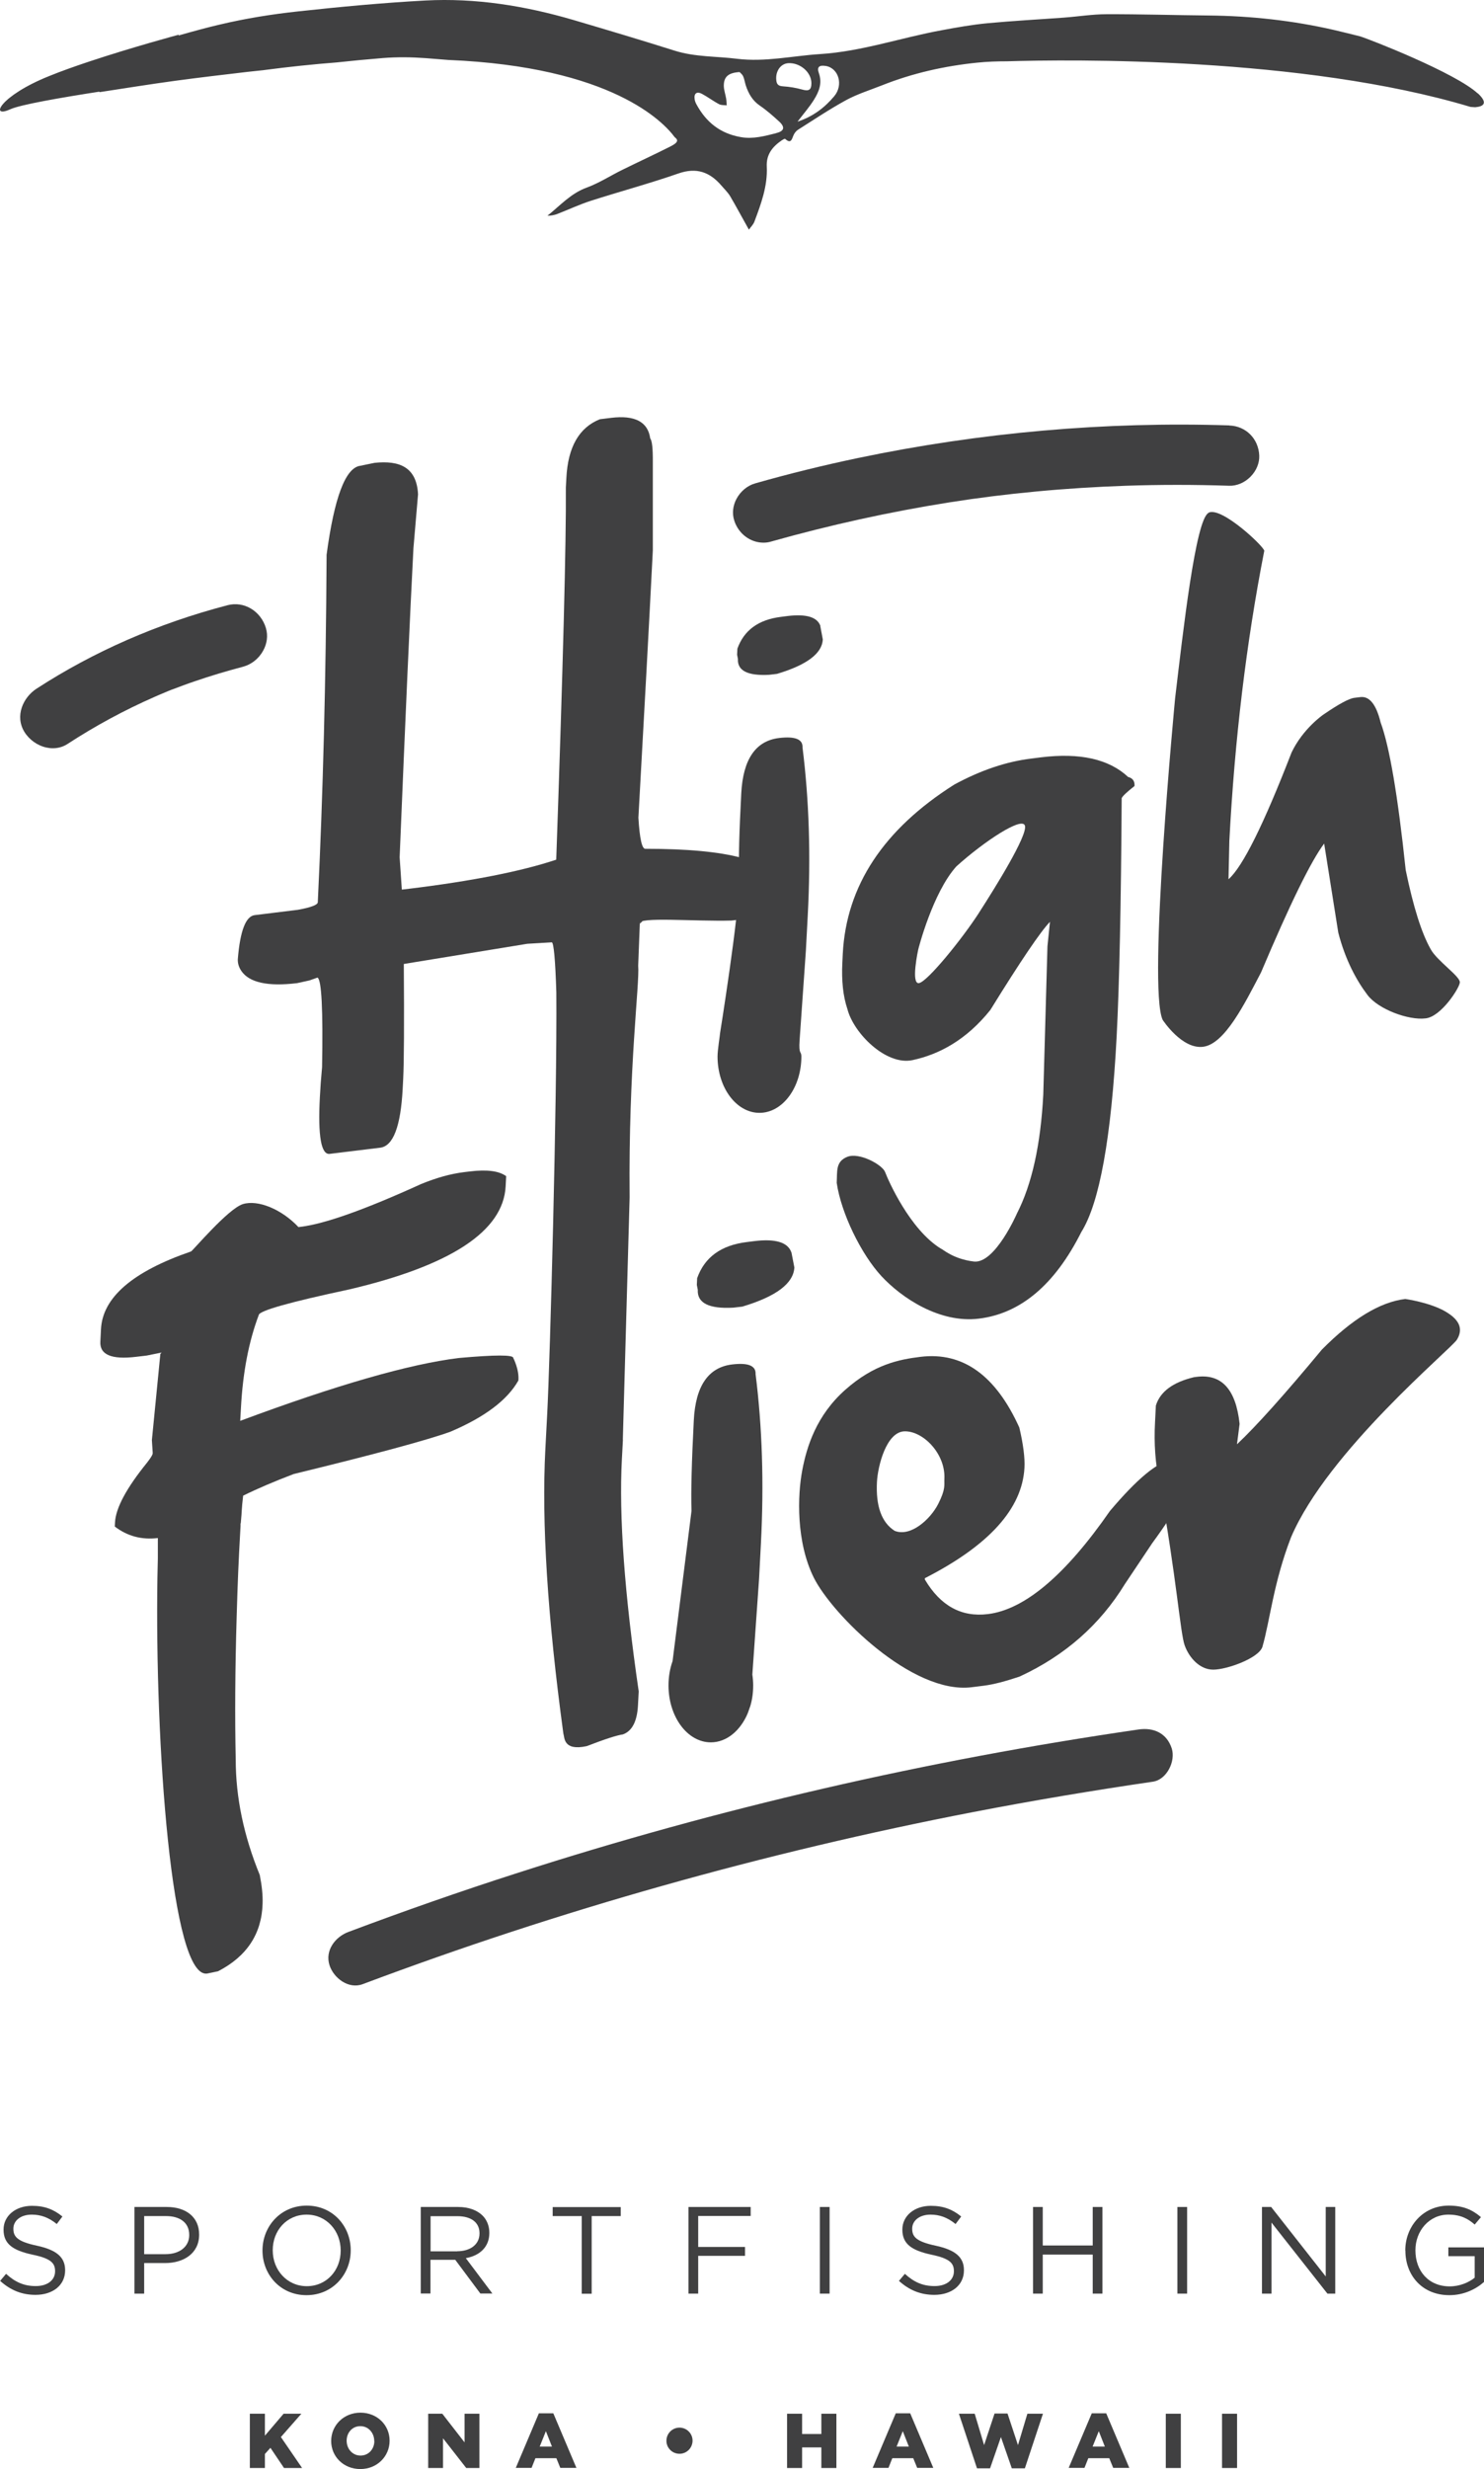
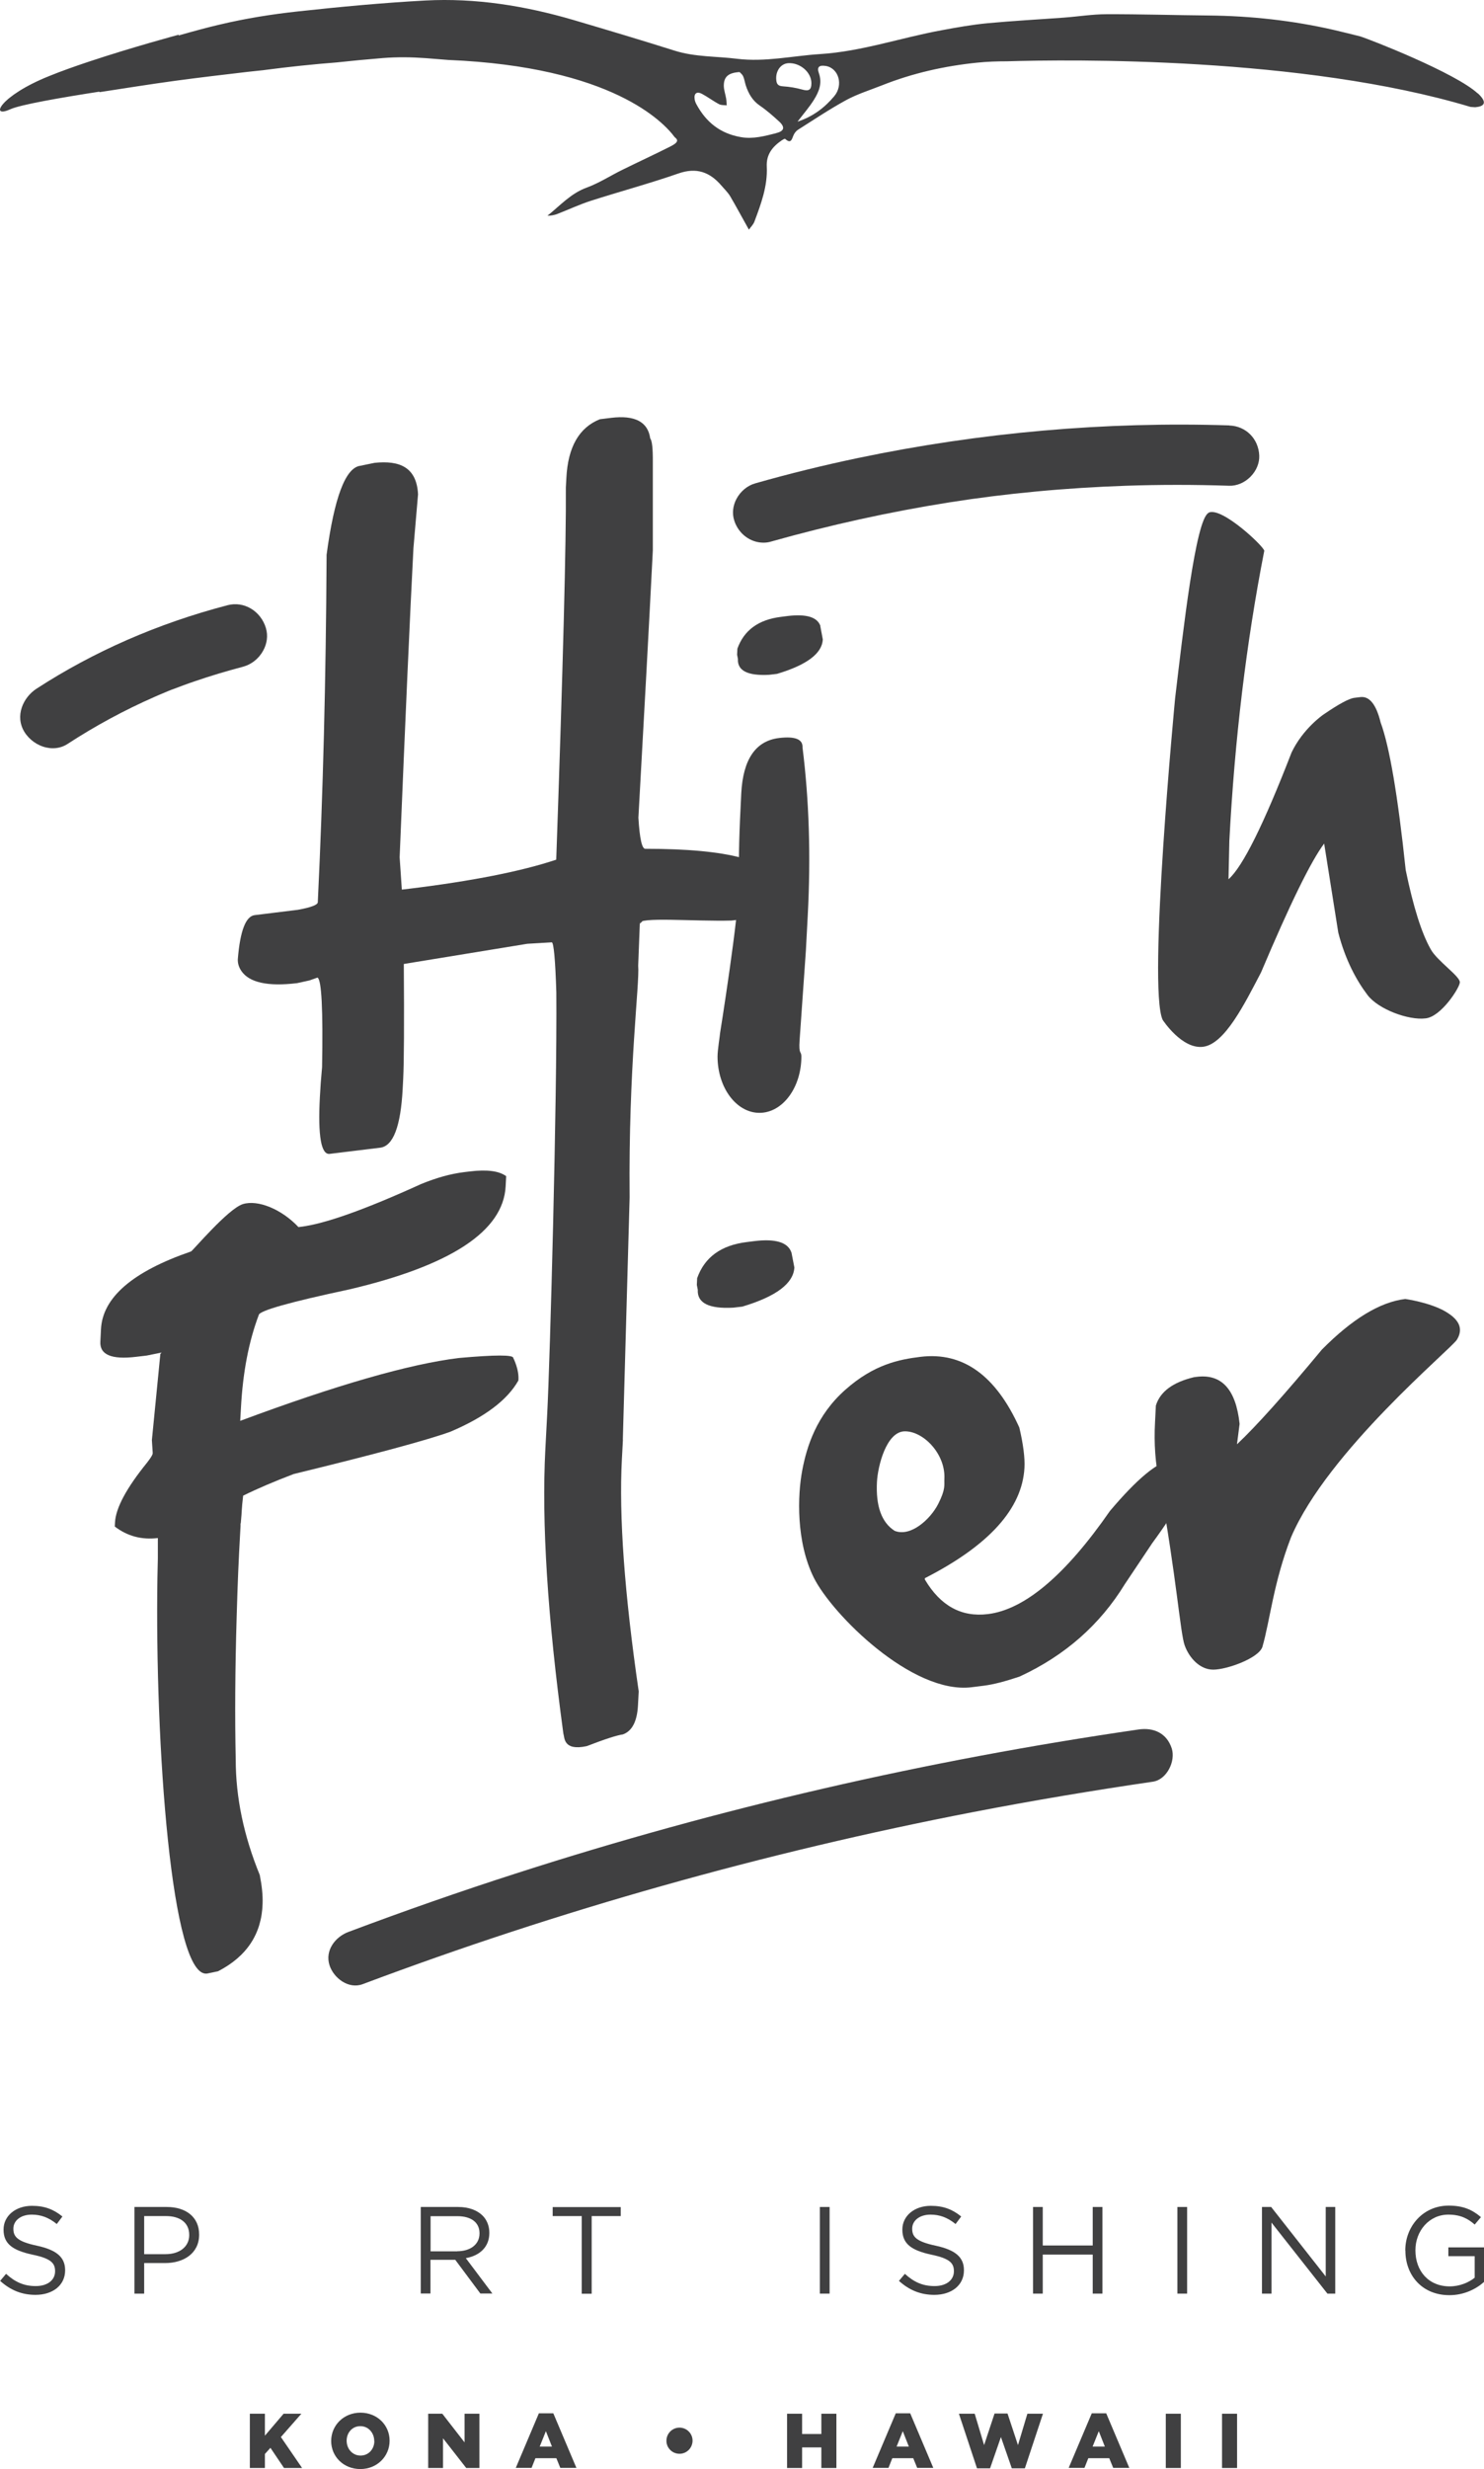
<svg xmlns="http://www.w3.org/2000/svg" id="Layer_1" viewBox="0 0 141.96 236">
  <defs>
    <style>.cls-1{fill:#404041;}</style>
  </defs>
-   <path class="cls-1" d="M107.9,74.25c-1.83-1.7-4.61-2.32-8.33-1.86l-.95.12c-2.36.29-4.8,1.11-7.33,2.48-6.77,4.28-10.33,9.67-10.67,16.17l-.04.84c-.09,1.74.07,3.22.48,4.44.59,2.32,3.7,5.43,6.23,4.89s5.15-1.92,7.45-4.8c2.89-4.67,4.79-7.48,5.7-8.42l-.24,2.33-.4,14.19c-.25,4.79-1.09,8.57-2.51,11.34,0,0-2.11,4.86-4.14,4.61s-3-1.22-3.11-1.21c-3.03-1.84-5.11-6.64-5.37-7.34s-2.47-1.91-3.61-1.46-.96,1.38-1.02,2.49c.43,2.94,2.36,6.85,4.28,8.92s5.56,4.52,9.32,4.06c4-.49,7.27-3.25,9.8-8.28,1.74-2.77,2.87-9,3.38-18.71.26-5.02.42-12.61.48-22.76.09-.2.5-.59,1.23-1.16.03-.48-.19-.77-.64-.87ZM93.65,87.25c-1.63,2.52-4.96,6.62-5.75,6.72s-.06-3.22-.06-3.22c0,0,1.36-5.39,3.64-7.93,2.62-2.37,6.35-4.84,6.57-3.88s-2.78,5.79-4.41,8.32Z" />
  <path class="cls-1" d="M74.53,70.54c-2.24.27-3.45,2.03-3.62,5.28-.2,3.87-.25,5.67-.22,8.58s-1.81,14.36-1.81,14.36c0,.15-.24,1.59-.24,2.22,0,2.98,1.8,5.39,4.01,5.39s4.01-2.41,4.01-5.39c0-.54-.27-.15-.17-1.54l.6-8.56.18-3.39c.3-5.66.13-11.01-.5-16.04.04-.79-.7-1.09-2.24-.91Z" />
  <path class="cls-1" d="M78.48,59.83c-.3-.85-1.34-1.16-3.13-.95l-.62.08c-2.17.26-3.56,1.28-4.19,3.04l-.03.58.08.41c-.06,1.12.94,1.62,2.99,1.51l.75-.09c2.85-.85,4.31-1.95,4.38-3.29l-.24-1.27Z" />
  <path class="cls-1" d="M115.6,49.03c-1.23.65-2.42,11.26-3.19,17.73,0,0-2.64,27.62-1.19,30.72,0,0,1.85,2.86,3.9,2.57s3.93-4.08,5.51-7.1c2.76-6.52,4.77-10.63,6.04-12.32l1.35,8.51c.68,2.64,1.76,4.6,2.8,5.97s3.93,2.43,5.54,2.23c1.46-.13,3.23-2.85,3.29-3.43s-2.21-2.08-2.8-3.2c-.87-1.54-1.66-4.06-2.38-7.55-.75-7.11-1.55-11.81-2.4-14.11-.42-1.72-1.07-2.52-1.93-2.42l-.57.07c-.52.06-1.51.6-2.97,1.6,0,0-1.95,1.32-3.05,3.63-2.67,6.89-4.68,10.93-6.03,12.11l.08-3.67c.51-9.7,1.62-18.94,3.34-27.72.02-.37-4.12-4.29-5.34-3.64Z" />
  <path class="cls-1" d="M59.59,137.6l-.1,1.87c-.29,5.48.25,12.88,1.61,22.2l-.07,1.32c-.08,1.54-.56,2.47-1.44,2.79-.54.07-1.7.44-3.46,1.12-2.27.49-2.11-.83-2.24-1.21-1.51-11.1-2.09-20.16-1.72-27.19l.18-3.42c.26-5,.95-29.86.87-40.22-.1-3.14-.25-4.73-.43-4.79l-2.35.14-11.81,1.93c.04,5.7.02,9.36-.06,10.98l-.05.96c-.19,3.6-.91,5.47-2.15,5.62l-4.83.59c-.82.1-1.14-1.71-.94-5.44.04-.83.11-1.78.21-2.85.1-5.52-.05-8.38-.44-8.56l-.76.27-1.18.26c-2.8.34-4.58-.05-5.34-1.16-.25-.37-.36-.75-.34-1.14.22-2.7.76-4.1,1.62-4.2l4.14-.51c1.25-.23,1.88-.47,1.89-.72.5-10.32.78-21.3.84-32.94v-.26c.74-5.5,1.81-8.34,3.23-8.52l1.36-.28c2.39-.25,4.03.41,4.16,3.01l-.44,5.15c-.32,6.09-.76,15.94-1.32,29.54l.21,3.09.69-.08c6.06-.74,10.75-1.67,14.08-2.78.65-18.55.96-30.41.92-35.57l.05-.93c.15-2.94,1.22-4.81,3.21-5.6l1.06-.13c2.28-.28,3.53.38,3.75,1.96.18.23.26.99.25,2.27v8.44c-.37,7.33-.84,15.84-1.38,25.55.12,2.02.35,3.01.67,2.97,7.98,0,12.2,1.14,12.67,3.41-.1,1.95-1.35,3.07-3.75,3.37l-.69.08c-3.48.1-9.05-.39-8.76.29.53-.44,0-.12,0-.12l-.16,4.14c.15,1.79-.94,9.61-.82,22.16l-.65,23.15Z" />
  <path class="cls-1" d="M77.86,150.82c1.74,3.47,9.39,11.15,15.09,10.45l1.19-.15c.87-.11,2.01-.4,3.42-.88,4.32-2,7.66-4.94,10.04-8.82l2.63-3.93c2.44-3.32,3.7-5.65,3.77-6.97v-.12s-.23.03-.23.03c-.2.86-.56,1.32-1.08,1.38-.27-.04-.41-.16-.44-.35l.14-.48.06-1.2-.22-.23-.23.03c-1.28.16-3.22,1.77-5.82,4.84-4.26,6.14-8.16,9.43-11.68,9.86-2.53.31-4.54-.79-6.03-3.31v-.12c6.15-3.14,9.32-6.65,9.53-10.56.05-.94-.11-2.22-.49-3.84-2.26-5-5.41-7.25-9.45-6.76-2.03.25-4.45.71-7.2,3.15s-3.68,5.39-4.12,7.72-.61,6.79,1.12,10.26ZM83.89,141.64c.08-1.48.89-4.83,2.68-4.83s3.89,2.18,3.77,4.54c-.03.59.15.94-.59,2.4s-2.64,3.19-4.17,2.57c-1.25-.8-1.81-2.36-1.69-4.68Z" />
  <path class="cls-1" d="M23.03,145.62c.13-1.35.06-1.22.23-2.66,1.36-.67,2.97-1.36,4.84-2.07,7.81-1.9,12.8-3.25,14.98-4.04,3.28-1.39,5.45-3.02,6.51-4.9.09-1.05-.49-2.15-.49-2.15.02-.31-1.71-.31-5.19,0-4.76.58-11.74,2.59-20.93,6.01l.07-1.26c.18-3.36.74-6.3,1.7-8.85.02-.41,2.92-1.23,8.69-2.46,9.73-2.29,14.71-5.58,14.93-9.85l.05-.97c-.69-.5-1.84-.65-3.47-.45l-.58.07c-1.28.16-2.64.54-4.1,1.14-5.36,2.44-9.19,3.8-11.49,4.08l-.23.03c-1.6-1.71-3.88-2.64-5.31-2.2s-4.85,4.52-4.97,4.53c-5.58,1.92-8.45,4.39-8.61,7.42l-.06,1.2c-.07,1.25,1.07,1.73,3.41,1.45l1.02-.12,1.43-.29-.12.13-.81,8.24.08,1.24c0,.16-.19.46-.54.91-1.97,2.43-3,4.34-3.07,5.73l-.02.38c1.2.92,2.58,1.29,4.12,1.1v.47s0,1.49,0,1.49l-.04,1.82c-.25,15.76,1.33,38.55,4.8,37.84l1-.21c2.75-1.42,4.17-3.57,4.26-6.45.03-.82-.07-1.74-.27-2.75-1.53-3.74-2.3-7.42-2.3-11.03-.09-4.1-.06-8.66.09-13.67.1-3.33.16-4.96.37-8.66v-.25Z" />
  <path class="cls-1" d="M75.7,119.7c-.34-.96-1.52-1.32-3.55-1.07l-.71.09c-2.46.3-4.04,1.45-4.75,3.45l-.03.65.09.46c-.07,1.27,1.07,1.84,3.4,1.71l.86-.1c3.24-.97,4.89-2.21,4.98-3.74l-.28-1.44Z" />
-   <path class="cls-1" d="M71.76,163.12c.19-.62.29-1.3.29-2.02,0-.35-.03-.7-.08-1.04l.64-9.1.18-3.42c.3-5.72.13-11.12-.51-16.2.04-.8-.71-1.11-2.26-.92-2.26.28-3.48,2.05-3.65,5.33-.2,3.9-.28,6.79-.22,8.67l-1.81,14.35c-.25.71-.39,1.49-.39,2.33,0,3,1.81,5.44,4.05,5.44,1.51,0,2.83-1.12,3.53-2.78l.23-.65Z" />
  <path class="cls-1" d="M138.26,125.35c-1.52-.87-3.83-1.19-3.83-1.19-2.42.29-5.08,1.91-7.98,4.84-3.53,4.25-6.23,7.27-8.12,9.05l.25-1.95c-.35-3.29-1.71-4.79-4.09-4.5l-.29.04c-2,.48-3.22,1.38-3.63,2.71l-.08,1.61c-.11,2.01.03,3.94.42,5.79,1.64,9.01,1.99,14.35,2.42,15.53s1.44,2.31,2.73,2.31,4.33-1.08,4.7-2.17c.74-2.56,1.05-6.11,2.74-10.48,3.51-8.24,15.33-18,15.87-18.89s.42-1.81-1.1-2.69Z" />
  <path class="cls-1" d="M141.37,8.94c-2.12-1.97-10.35-5.19-11.28-5.47-.83-.21-1.66-.41-2.5-.61-3.93-.9-7.94-1.34-11.98-1.38-3.26-.03-6.52-.13-9.78-.12-1.34,0-2.68.22-4.02.32-2.45.18-4.9.31-7.35.54-1.47.14-2.93.4-4.38.67-3.89.71-7.65,2.03-11.64,2.28-2.64.17-5.25.78-7.93.45-1.99-.25-4.02-.16-5.98-.78-3.2-1.01-6.42-1.97-9.64-2.92C50.25.56,45.51-.21,40.67.05c-4.06.22-8.11.6-12.16,1.04-2.5.27-5,.67-7.45,1.25-1.26.29-2.6.66-3.97,1.05v-.07s-4.4,1.18-8.58,2.57c0,0,0,0,0,0h0c-1.35.45-2.68.92-3.83,1.39C-.02,9.17-1.02,11.35.97,10.45c.98-.45,4.87-1.12,8.54-1.69,0,.02,0,.03,0,.05,2.42-.37,4.84-.76,7.27-1.09,2.29-.31,4.6-.58,6.9-.85.47-.05.93-.1,1.4-.15.03,0,.06,0,.09-.01,2.49-.33,4.82-.57,7.01-.74,1.48-.16,2.96-.3,4.44-.42,1.37-.11,2.76-.09,4.13.01.71.06,1.42.11,2.12.17,15.66.65,20.62,5.95,21.67,7.38.17.13.25.24.23.35,0,0,0,0,0,0h0c-.02.18-.27.36-.76.6-1.47.74-2.97,1.43-4.45,2.16-1.15.56-2.23,1.27-3.43,1.71-1.52.55-2.55,1.72-3.76,2.69.35,0,.67-.06.97-.18,1.06-.41,2.1-.9,3.19-1.25,2.78-.89,5.61-1.65,8.37-2.61,1.73-.6,3-.14,4.12,1.17.28.33.61.64.83,1.01.6,1.02,1.16,2.07,1.79,3.19.16-.23.41-.47.52-.75.64-1.7,1.28-3.42,1.19-5.27-.06-1.16.54-1.9,1.41-2.5.11-.07.3-.19.34-.16.61.55.65-.03.83-.39.08-.17.22-.35.38-.46,1.53-.97,3.04-1.98,4.63-2.85,1.09-.59,2.29-.96,3.45-1.42,2.92-1.16,5.96-1.84,9.08-2.16.96-.1,1.91-.13,2.87-.13,5.92-.18,28.26-.47,44.33,4.36.16.01.31.02.45.03.79-.07,1.27-.38.24-1.34ZM74.25,12.73c-1.1.27-2.18.58-3.36.38-1.99-.34-3.35-1.43-4.28-3.16-.08-.15-.14-.31-.16-.47-.08-.55.2-.77.7-.51.56.3,1.07.69,1.64.99.21.11.49.08.73.11-.02-.22-.02-.45-.06-.67-.07-.39-.21-.79-.22-1.18-.01-.87.42-1.27,1.51-1.33.06.06.25.21.34.4.12.27.16.58.25.87.26.78.63,1.45,1.35,1.94.66.45,1.27.99,1.86,1.53.57.53.47.91-.3,1.09ZM74.89,8.25c-.44-.03-.59-.19-.63-.59-.09-.85.41-1.57,1.14-1.62,1.12-.07,2.21.85,2.22,1.9,0,.66-.25.8-.88.62-.6-.17-1.23-.27-1.85-.31ZM79.8,9.2c-.91,1.08-2,1.93-3.51,2.43.59-.77,1.14-1.4,1.57-2.09.48-.77.82-1.58.47-2.56-.21-.59.05-.78.69-.67,1.21.22,1.68,1.82.78,2.89Z" />
  <path class="cls-1" d="M0,218.03l.58-.69c.86.78,1.69,1.17,2.84,1.17s1.85-.59,1.85-1.41v-.02c0-.77-.41-1.21-2.15-1.57-1.9-.41-2.78-1.03-2.78-2.39v-.02c0-1.3,1.15-2.26,2.72-2.26,1.21,0,2.07.34,2.91,1.02l-.54.72c-.77-.63-1.54-.9-2.39-.9-1.08,0-1.76.59-1.76,1.34v.02c0,.78.43,1.22,2.25,1.61,1.85.4,2.7,1.08,2.7,2.34v.02c0,1.42-1.18,2.34-2.83,2.34-1.31,0-2.39-.44-3.38-1.33Z" />
  <path class="cls-1" d="M12.85,210.95h3.1c1.87,0,3.1.99,3.1,2.63v.02c0,1.79-1.49,2.71-3.25,2.71h-2.01v2.92h-.93v-8.28ZM15.83,215.46c1.37,0,2.27-.73,2.27-1.82v-.02c0-1.18-.89-1.8-2.22-1.8h-2.09v3.64h2.05Z" />
-   <path class="cls-1" d="M25.11,215.12v-.02c0-2.28,1.72-4.28,4.23-4.28s4.21,1.98,4.21,4.26v.02c0,2.28-1.72,4.28-4.23,4.28s-4.21-1.98-4.21-4.26ZM32.59,215.12v-.02c0-1.88-1.37-3.42-3.26-3.42s-3.24,1.51-3.24,3.4v.02c0,1.88,1.37,3.42,3.26,3.42s3.24-1.51,3.24-3.4Z" />
  <path class="cls-1" d="M40.26,210.95h3.56c1.02,0,1.83.31,2.35.83.4.4.64.98.64,1.63v.02c0,1.37-.95,2.18-2.25,2.41l2.54,3.38h-1.15l-2.4-3.22h-2.37v3.22h-.93v-8.28ZM43.74,215.18c1.24,0,2.13-.64,2.13-1.7v-.02c0-1.02-.78-1.63-2.12-1.63h-2.56v3.36h2.54Z" />
  <path class="cls-1" d="M55.65,211.82h-2.78v-.86h6.51v.86h-2.78v7.42h-.95v-7.42Z" />
-   <path class="cls-1" d="M65.86,210.95h5.95v.86h-5.02v2.96h4.48v.85h-4.48v3.61h-.93v-8.28Z" />
  <path class="cls-1" d="M78.43,210.95h.93v8.28h-.93v-8.28Z" />
  <path class="cls-1" d="M85.98,218.03l.58-.69c.86.78,1.69,1.17,2.84,1.17s1.85-.59,1.85-1.41v-.02c0-.77-.41-1.21-2.15-1.57-1.9-.41-2.78-1.03-2.78-2.39v-.02c0-1.3,1.15-2.26,2.72-2.26,1.21,0,2.07.34,2.91,1.02l-.54.72c-.77-.63-1.54-.9-2.39-.9-1.08,0-1.76.59-1.76,1.34v.02c0,.78.43,1.22,2.25,1.61,1.85.4,2.7,1.08,2.7,2.34v.02c0,1.42-1.18,2.34-2.83,2.34-1.31,0-2.39-.44-3.38-1.33Z" />
  <path class="cls-1" d="M98.82,210.95h.93v3.68h4.78v-3.68h.93v8.28h-.93v-3.73h-4.78v3.73h-.93v-8.28Z" />
  <path class="cls-1" d="M112.63,210.95h.93v8.28h-.93v-8.28Z" />
  <path class="cls-1" d="M120.72,210.95h.88l5.22,6.64v-6.64h.91v8.28h-.75l-5.35-6.79v6.79h-.91v-8.28Z" />
  <path class="cls-1" d="M134.43,215.12v-.02c0-2.27,1.67-4.28,4.15-4.28,1.4,0,2.26.4,3.09,1.1l-.6.71c-.64-.56-1.35-.95-2.52-.95-1.83,0-3.15,1.55-3.15,3.4v.02c0,1.98,1.27,3.44,3.28,3.44.95,0,1.82-.37,2.39-.83v-2.06h-2.52v-.84h3.42v3.3c-.77.69-1.93,1.27-3.32,1.27-2.6,0-4.21-1.89-4.21-4.26Z" />
  <path class="cls-1" d="M23.9,230.71h1.44v2.1l1.79-2.1h1.7l-1.96,2.23,2.03,2.96h-1.73l-1.3-1.93-.53.59v1.34h-1.44v-5.19Z" />
  <path class="cls-1" d="M31.68,233.32h0c0-1.5,1.2-2.71,2.8-2.71s2.79,1.19,2.79,2.68h0c0,1.5-1.2,2.71-2.8,2.71s-2.79-1.19-2.79-2.68ZM35.8,233.32h0c0-.76-.54-1.42-1.33-1.42s-1.31.64-1.31,1.39h0c0,.76.54,1.42,1.33,1.42s1.32-.64,1.32-1.39Z" />
  <path class="cls-1" d="M40.97,230.71h1.34l2.13,2.74v-2.74h1.42v5.19h-1.26l-2.22-2.84v2.84h-1.42v-5.19Z" />
  <path class="cls-1" d="M51.54,230.67h1.39l2.21,5.22h-1.54l-.38-.93h-2l-.37.93h-1.51l2.21-5.22ZM52.8,233.85l-.58-1.47-.59,1.47h1.16Z" />
  <path class="cls-1" d="M63.75,233.3h0c0-.7.56-1.26,1.25-1.26s1.25.56,1.25,1.24h0c0,.7-.56,1.26-1.25,1.26s-1.25-.56-1.25-1.24Z" />
  <path class="cls-1" d="M75.29,230.71h1.44v1.94h1.84v-1.94h1.44v5.19h-1.44v-1.97h-1.84v1.97h-1.44v-5.19Z" />
  <path class="cls-1" d="M85.68,230.67h1.39l2.21,5.22h-1.54l-.38-.93h-2l-.37.93h-1.51l2.21-5.22ZM86.94,233.85l-.58-1.47-.59,1.47h1.16Z" />
  <path class="cls-1" d="M91.72,230.71h1.52l.9,3,1-3.02h1.24l1,3.02.9-3h1.49l-1.73,5.22h-1.25l-1.04-2.99-1.04,2.99h-1.25l-1.73-5.22Z" />
  <path class="cls-1" d="M104.43,230.67h1.39l2.21,5.22h-1.54l-.38-.93h-2l-.37.93h-1.51l2.21-5.22ZM105.69,233.85l-.58-1.47-.59,1.47h1.16Z" />
  <path class="cls-1" d="M111.52,230.71h1.44v5.19h-1.44v-5.19Z" />
  <path class="cls-1" d="M116.9,230.71h1.44v5.19h-1.44v-5.19Z" />
  <path class="cls-1" d="M34.7,189.65c9.43-3.54,19.01-6.68,28.71-9.41,9.79-2.76,19.7-5.11,29.7-7.04,5.7-1.1,11.43-2.06,17.17-2.9,1.34-.19,2.2-1.97,1.81-3.18-.48-1.47-1.74-2.02-3.18-1.81-10.13,1.47-20.19,3.35-30.16,5.65-9.87,2.28-19.65,4.97-29.3,8.08-5.42,1.74-10.79,3.62-16.12,5.62-1.26.47-2.26,1.77-1.81,3.18.4,1.24,1.83,2.32,3.18,1.81h0Z" />
-   <path class="cls-1" d="M117.59,40.66c-11.84-.38-23.8.67-35.52,3.12-3.25.68-6.55,1.49-9.82,2.42-.75.21-1.4.75-1.79,1.47-.36.67-.44,1.41-.22,2.09.41,1.28,1.56,2.11,2.79,2.11.25,0,.5-.03.75-.11,5.61-1.58,11.34-2.84,17.03-3.74,2.87-.45,5.27-.75,8.3-1.04,2.85-.27,5.74-.45,8.6-.55,3.23-.11,6.55-.11,9.86,0,.73.03,1.49-.29,2.06-.87.56-.57.86-1.3.83-2.02-.07-1.61-1.28-2.82-2.87-2.87Z" />
+   <path class="cls-1" d="M117.59,40.66c-11.84-.38-23.8.67-35.52,3.12-3.25.68-6.55,1.49-9.82,2.42-.75.21-1.4.75-1.79,1.47-.36.67-.44,1.41-.22,2.09.41,1.28,1.56,2.11,2.79,2.11.25,0,.5-.03.75-.11,5.61-1.58,11.34-2.84,17.03-3.74,2.87-.45,5.27-.75,8.3-1.04,2.85-.27,5.74-.45,8.6-.55,3.23-.11,6.55-.11,9.86,0,.73.03,1.49-.29,2.06-.87.56-.57.86-1.3.83-2.02-.07-1.61-1.28-2.82-2.87-2.87" />
  <path class="cls-1" d="M25.44,60.04c-.49-1.64-2.1-2.61-3.68-2.19-6.66,1.74-12.8,4.43-18.27,7.98-1.29.84-2.08,2.61-1.16,4.12.46.75,1.24,1.31,2.1,1.5.2.04.39.07.58.07.52.01,1.02-.13,1.45-.41,2.67-1.74,5.49-3.26,8.37-4.52.32-.14.64-.28.96-.41l.26-.11c.12-.05.23-.09.35-.14.01,0,.03-.01.04-.02,0,0,.01,0,.02,0,.79-.3,1.51-.57,2.2-.8,1.45-.5,2.99-.96,4.58-1.38.8-.21,1.5-.76,1.92-1.51.39-.69.49-1.46.28-2.18Z" />
</svg>